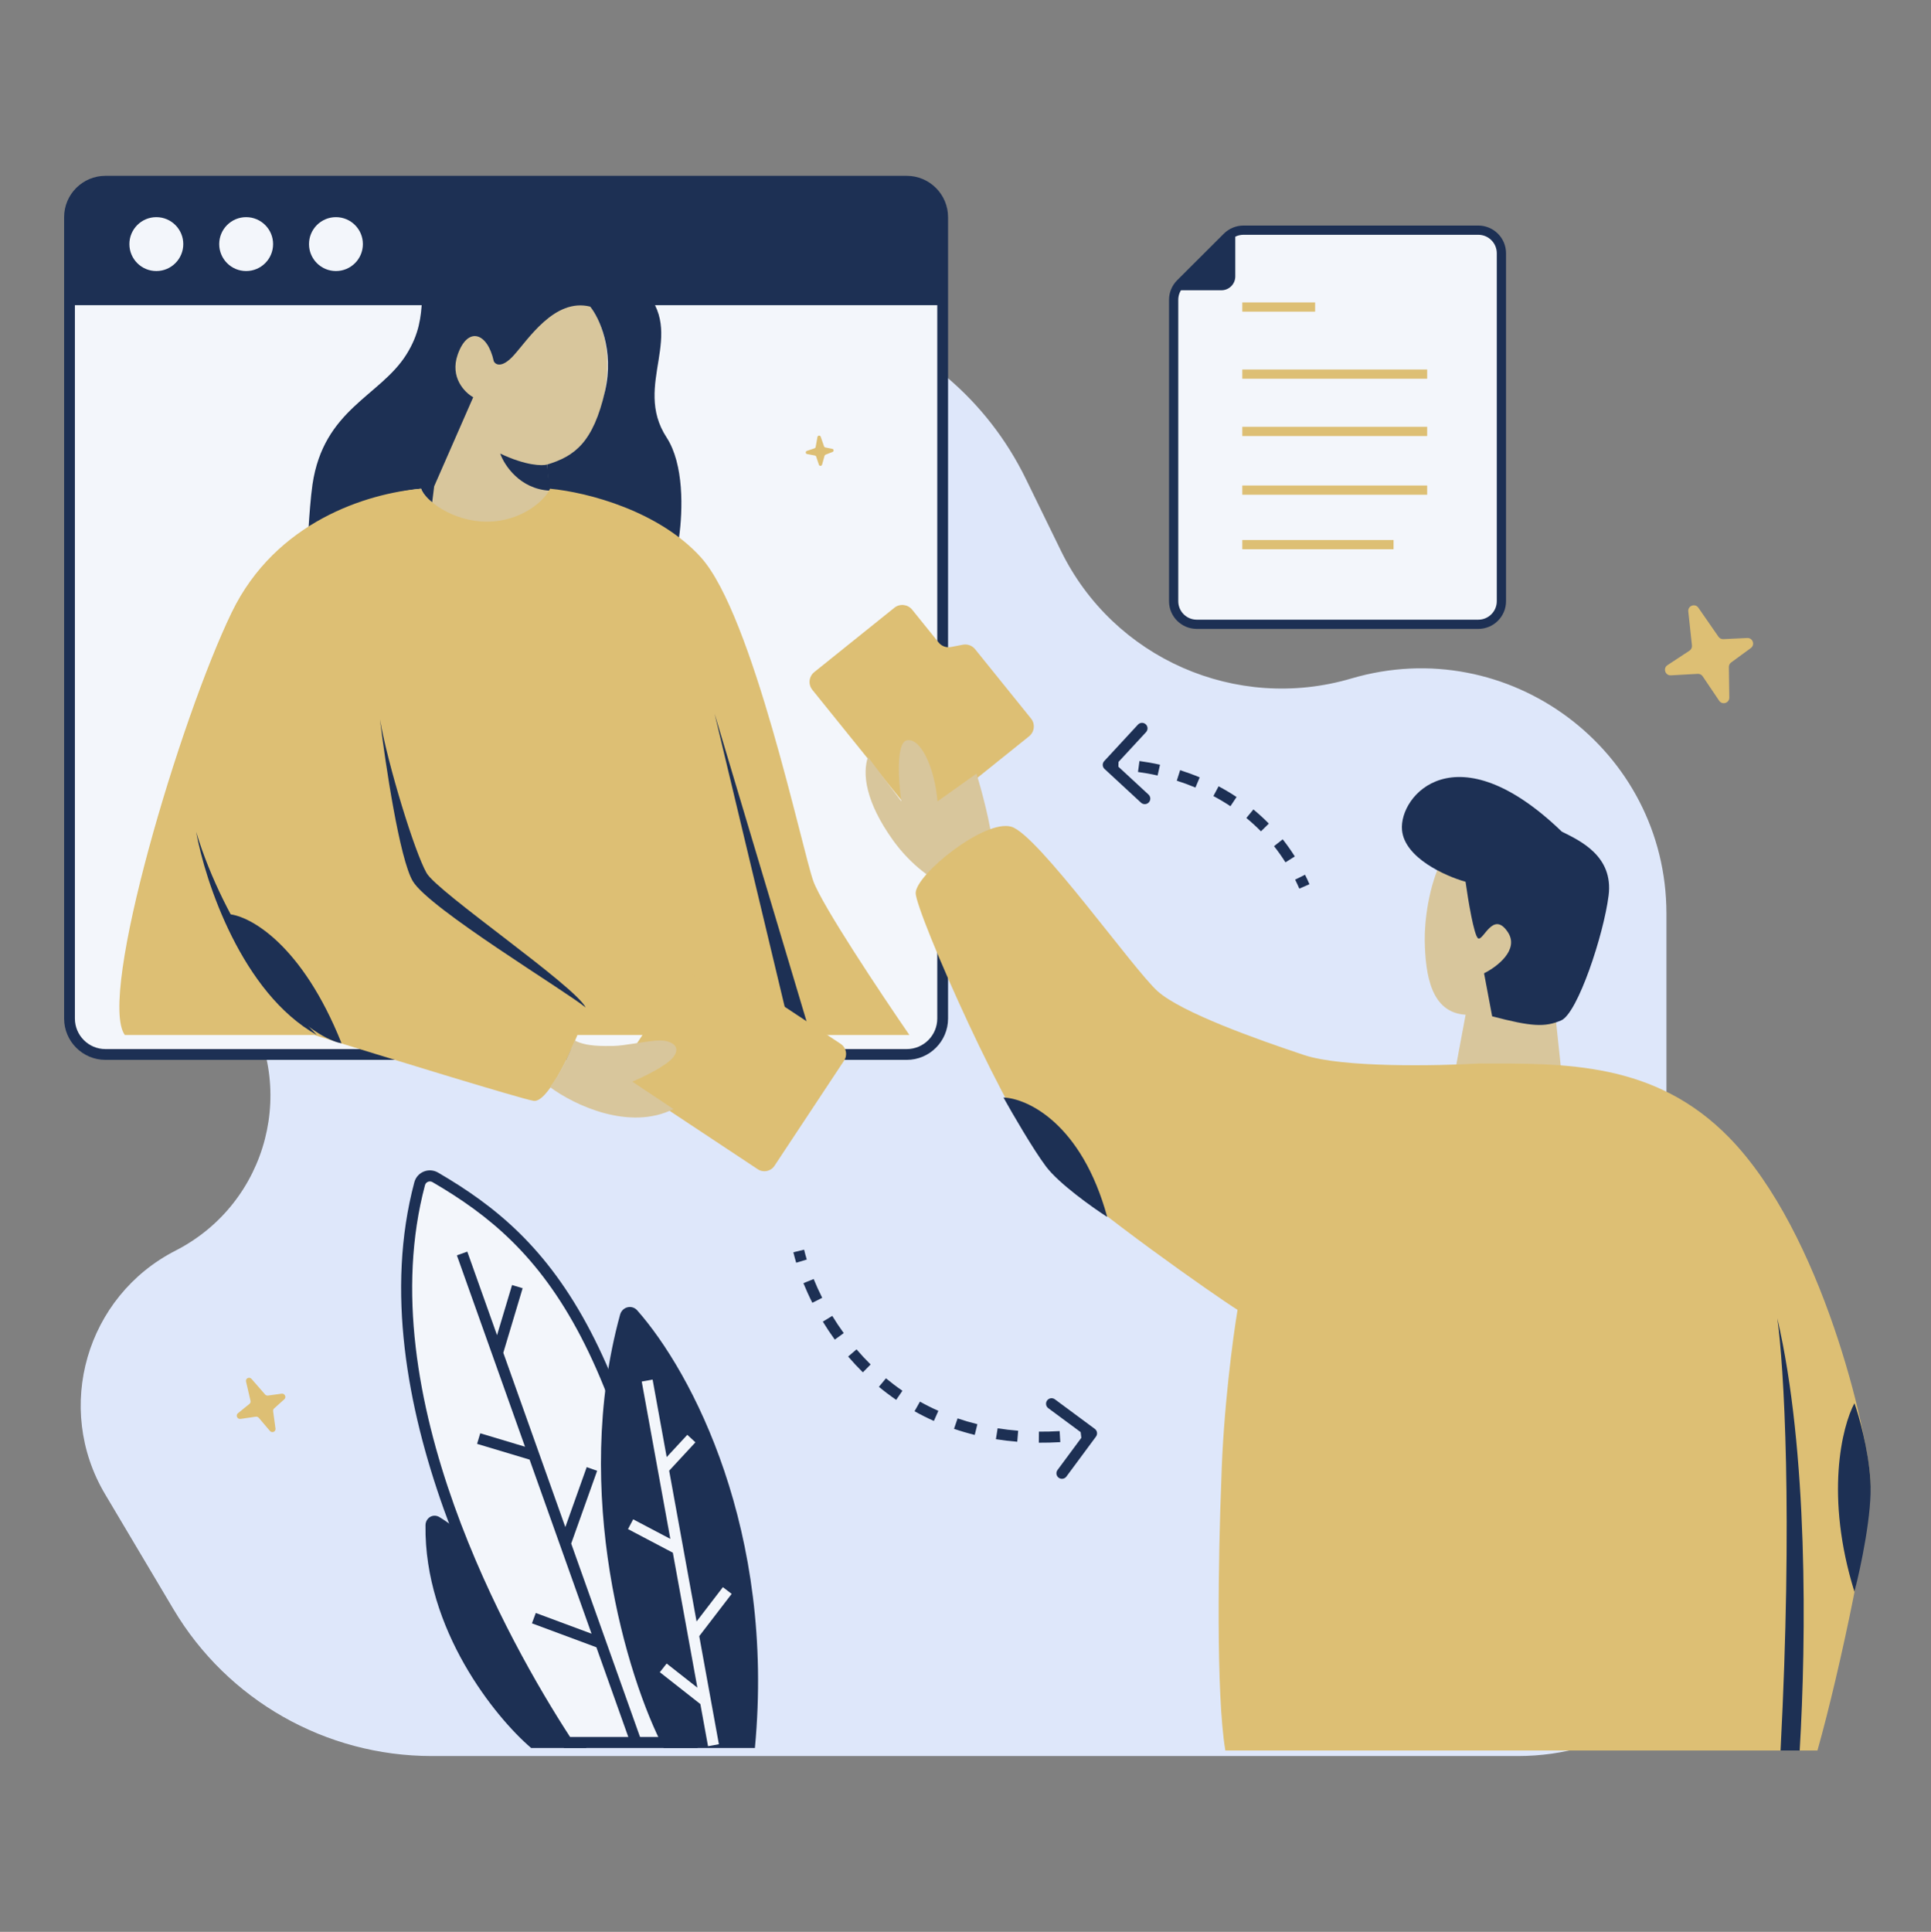
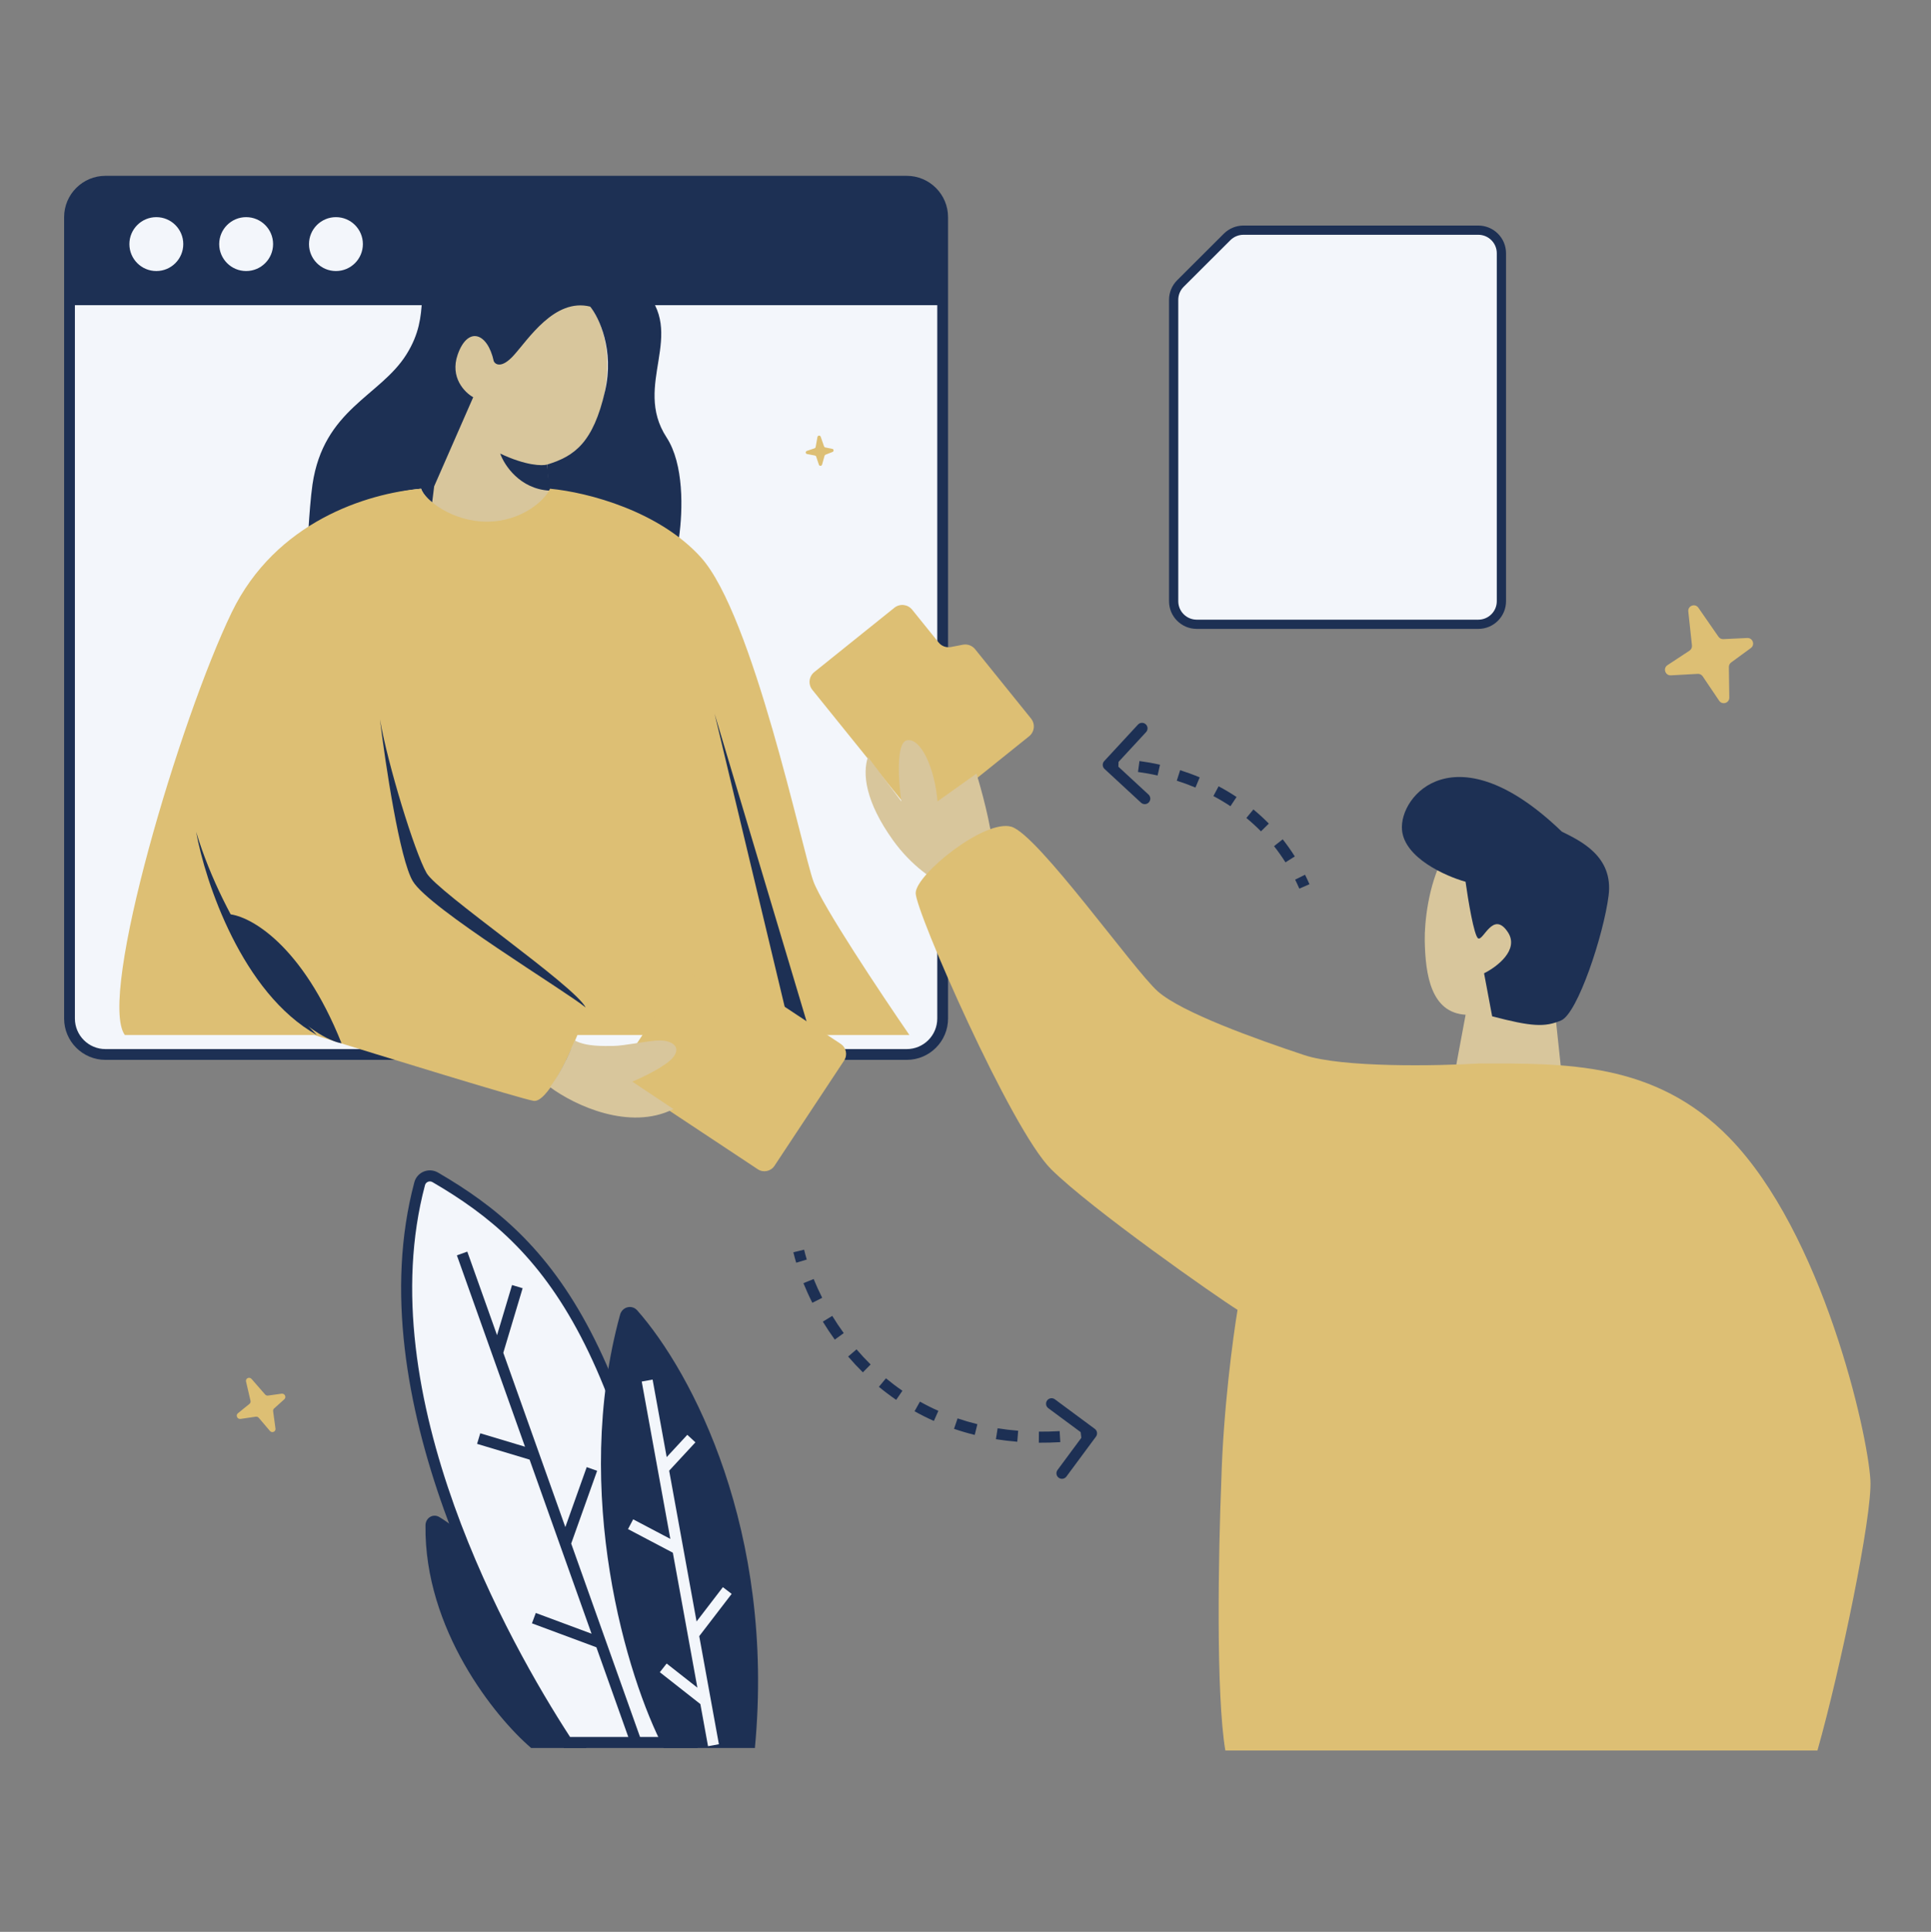
<svg xmlns="http://www.w3.org/2000/svg" fill="none" viewBox="0 0 3000 3001" id="Onlinefilesharing">
  <rect x="0" y="0" width="3000" height="3001" fill="#808080" stroke="none" />
-   <path fill="#dee7fa" d="M670.707 2727.87H2003.69H2358.08C2647.55 2727.87 2817.81 2403.32 2652.89 2165.89C2611.28 2105.98 2588.98 2034.82 2588.98 1961.93V1419.29C2588.98 1164.88 2343.83 981.987 2099.34 1054C1920.58 1106.65 1729.87 1022.75 1648.24 855.534L1593.76 743.929C1472.06 494.656 1166.46 397.256 922.529 529.998L425.299 800.576C205.994 919.916 137.287 1201.78 277.159 1408.33L373.627 1550.78C464.64 1685.17 417.392 1868.74 272.747 1942.72C133.758 2013.81 83.642 2187.16 163.326 2321.22L269.505 2499.85C353.531 2641.21 506.017 2727.87 670.707 2727.87Z" class="colore7e8ff svgShape" />
  <path fill="#f3f6fb" d="M107.983 337.376C107.983 306.522 132.996 281.51 163.85 281.51H1408.65C1439.5 281.51 1464.52 306.522 1464.52 337.376V1582.18C1464.52 1613.03 1439.5 1638.04 1408.65 1638.04H163.85C132.996 1638.04 107.983 1613.03 107.983 1582.18V337.376Z" class="colorffffff svgShape" />
  <path fill="#1d3054" fill-rule="evenodd" d="M99.609 337.376C99.609 301.897 128.371 273.136 163.849 273.136H1408.65C1444.13 273.136 1472.89 301.897 1472.89 337.376V1582.18C1472.89 1617.65 1444.13 1646.42 1408.65 1646.42H163.85C128.371 1646.42 99.609 1617.65 99.609 1582.18V337.376ZM163.849 289.883C137.62 289.883 116.357 311.146 116.357 337.376V1582.18C116.357 1608.4 137.62 1629.67 163.85 1629.67H1408.65C1434.88 1629.67 1456.14 1608.4 1456.14 1582.18V337.376C1456.14 311.146 1434.88 289.883 1408.65 289.883H163.849Z" clip-rule="evenodd" class="color032068 svgShape" />
  <path fill="#1d3054" d="M107.983 337.376C107.983 306.522 132.996 281.51 163.85 281.51H1408.65C1439.5 281.51 1464.52 306.522 1464.52 337.376V474.104H107.983V337.376Z" class="color032068 svgShape" />
  <path fill="#f3f6fb" d="M284.726 379.177C284.726 402.295 265.985 421.035 242.867 421.035 219.749 421.035 201.009 402.295 201.009 379.177 201.009 356.059 219.749 337.318 242.867 337.318 265.985 337.318 284.726 356.059 284.726 379.177zM424.265 379.177C424.265 402.295 405.524 421.035 382.406 421.035 359.289 421.035 340.548 402.295 340.548 379.177 340.548 356.059 359.289 337.318 382.406 337.318 405.524 337.318 424.265 356.059 424.265 379.177zM563.772 379.177C563.772 402.295 545.031 421.035 521.913 421.035 498.795 421.035 480.055 402.295 480.055 379.177 480.055 356.059 498.795 337.318 521.913 337.318 545.031 337.318 563.772 356.059 563.772 379.177z" class="colorffffff svgShape" />
  <path fill="#ddbf74" d="M1445.08 1267.21L1584.84 1154.97L1598.83 1143.73C1607.28 1136.95 1608.61 1124.61 1601.81 1116.17L1514.91 1008.46C1510.34 1002.8 1503.01 1000.13 1495.86 1001.51L1477.35 1005.09C1470.2 1006.47 1462.87 1003.79 1458.31 998.132L1417.11 947.07C1410.31 938.637 1397.94 937.301 1389.49 944.086L1265.03 1044.05C1256.58 1050.83 1255.25 1063.17 1262.05 1071.6L1417.46 1264.23C1424.27 1272.66 1436.63 1274 1445.08 1267.21Z" class="colorf4ad5e svgShape" />
  <path fill="#d8c69c" d="M1387.36 1305.25C1415.27 1344.25 1452.18 1369.93 1469.47 1374.24L1542.94 1318.18C1539.48 1280.24 1524.21 1224.76 1517.01 1201.76L1456.51 1244.88C1452.18 1193.14 1430.58 1145.71 1408.97 1150.02 1391.68 1153.47 1396 1214.7 1400.33 1244.88L1348.46 1175.89C1339.82 1201.76 1344.15 1244.88 1387.36 1305.25zM2417.21 1584.6L2427.81 1684.38C2417.45 1696.16 2386 1719.08 2343.1 1716.54 2300.21 1714 2268.96 1687.36 2258.7 1674.36L2276.98 1576.3C2223.36 1573.12 2214.42 1514.76 2213.5 1461 2212.57 1407.24 2235.76 1226.84 2381.3 1285.03 2497.72 1331.59 2453.75 1504.14 2417.21 1584.6z" class="colorefcb96 svgShape" />
  <path fill="#1d3054" d="M2305.64 1511.91L2318.21 1578.75C2379.34 1594.77 2399.97 1595.99 2425.45 1585.11C2450.94 1574.22 2491.32 1452.67 2499.13 1391.17C2506.95 1329.66 2454.55 1305.9 2426.42 1291.84C2262.02 1133.38 2173.13 1235.52 2178.18 1289.53C2182.23 1332.74 2245.67 1361.01 2276.88 1369.74C2280.74 1397.51 2290.06 1453.97 2296.47 1457.66C2304.47 1462.26 2319.79 1413.59 2342.58 1447.99C2360.8 1475.51 2325.55 1502.07 2305.64 1511.91Z" class="color032068 svgShape" />
  <path fill="#ddbf74" d="M2686.82 1767.49C2571.11 1648.73 2430.59 1652.03 2298.35 1652.03C2232.35 1655.91 2085.49 1658.71 2025.98 1638.91C1951.59 1614.17 1835.87 1572.94 1798.68 1539.95C1761.48 1506.96 1612.7 1296.66 1571.38 1284.29C1530.05 1271.92 1422.6 1358.51 1422.6 1387.38C1422.6 1416.24 1570.58 1754.37 1632.97 1816.23C1695.36 1878.08 1889.6 2014.16 1922.66 2034.78C1915.48 2077.88 1900.39 2191.16 1897.47 2299.43C1892.82 2414.13 1888.96 2631.94 1903.7 2719.29H2823.57C2859.35 2592.69 2908.94 2354.68 2905.86 2299.43C2901.73 2225.21 2831.47 1915.94 2686.82 1767.49Z" class="colorf4ad5e svgShape" />
-   <path fill="#1d3054" d="M1720.15 1890.45C1680.48 1745.3 1596.17 1706.27 1558.98 1704.89 1572.75 1729.63 1605.26 1785.71 1625.1 1812.1 1644.94 1838.49 1696.73 1875.33 1720.15 1890.45zM2881.06 2472.62C2834.78 2324.17 2861.78 2215.59 2881.06 2179.85 2887.95 2199.09 2902.55 2249.95 2905.86 2299.43 2909.16 2348.91 2890.71 2435.51 2881.06 2472.62zM2761.21 2047.89C2809.11 2253.13 2806.38 2544.83 2796 2719.29H2766.25C2785.47 2351.27 2771.44 2120.64 2761.21 2047.89z" class="color032068 svgShape" />
  <path fill="#d8c69c" d="M850.132 721.622L857.014 802.704C860.454 843.244 820.51 883.074 732.808 866.967C662.646 854.082 664.142 786.632 673.66 754.518L707.299 669.994C692.979 649.223 680.878 636.117 696.333 551.881C715.651 446.586 778.864 418.286 845.518 430.528C912.171 442.769 958.008 509.173 939.325 611.019C923.229 698.765 871.299 718.253 850.132 721.622Z" class="colorefcb96 svgShape" />
  <path fill="#1d3054" d="M998.316 447.702C1068.7 518.677 981.795 597.047 1035.57 679.485C1062.5 720.764 1061.11 791.544 1054.8 835.922C1020.71 810.337 960.865 775.335 852.081 761.69L850.15 721.622C892.578 708.706 921.667 687.591 939.985 607.51C954.641 543.444 930.714 493.336 916.919 476.29C861.433 462.472 820.489 527.514 797.797 552.372C779.644 572.257 769.806 566.581 767.157 561.257C757.344 515.918 726.415 506.609 711.028 550.949C698.718 586.42 721.988 609.801 735.161 617.058L674.518 755.456L671.403 780.39C668.561 778.894 657.594 769.223 654.185 759.168C622.93 762.011 544.224 777.93 479.442 818.866C480.302 804.541 482.71 771.234 485.463 752.605C502.762 635.508 590.33 615.857 631.274 550.814C672.217 485.772 640.068 443.587 676.504 403.113C703.51 373.115 743.225 375.457 769.069 372.948C794.914 370.438 814.098 344.936 844.738 336.051C897.071 327.522 935.904 379.4 943.186 412.18C951.586 412.514 974.372 420.085 998.316 447.702Z" class="color032068 svgShape" />
  <path fill="#1d3054" d="M777.109 704.585C817.145 723.547 842.474 723.845 850.135 721.624L853.575 762.165C807.642 759.534 783.458 722.682 777.109 704.585Z" class="color032068 svgShape" />
  <path fill="#ddbf74" d="M756.46 810.339C811.014 810.339 847.383 776.226 854.487 759.17C914.154 764.855 1024.11 794.136 1088.89 865.773C1169.87 955.32 1246.59 1322.04 1263.64 1368.94C1277.28 1406.46 1368.77 1543.77 1412.81 1607.73H897.104C882.898 1643.27 849.372 1713.48 828.912 1710.07C808.451 1706.66 593.079 1640.42 487.95 1607.73H193.874C151.254 1548.03 279.981 1116.35 360.093 951.056C428.292 810.339 570.352 766.277 654.172 759.17C659.855 776.226 701.907 810.339 756.46 810.339Z" class="colorf4ad5e svgShape" />
  <path fill="#1d3054" d="M641.392 1368.94C620.935 1334.83 598.772 1187 590.248 1117.36 602.264 1187 644.02 1323.44 662.702 1356.15 679.75 1386 892.851 1530.98 909.899 1565.09 878.952 1539.51 666.964 1411.58 641.392 1368.94zM304.692 1292.19C318.899 1370.36 376.294 1542.92 492.221 1607.73 448.18 1563.67 349.017 1438.87 304.692 1292.19zM1229.55 1607.73L1110.21 1108.83 1259.38 1607.73H1229.55z" class="color032068 svgShape" />
  <path fill="#ddbf74" d="M1203.18 1811.07L1301.24 1662.86L1311.4 1647.51C1317.09 1638.9 1314.74 1627.3 1306.13 1621.6L1191.27 1545.52C1185.49 1541.69 1178.07 1541.38 1171.99 1544.7L1154.94 1554.01C1148.86 1557.33 1141.45 1557.02 1135.67 1553.19L1080.74 1516.81C1072.13 1511.11 1060.53 1513.46 1054.84 1522.07L967.091 1654.69C961.393 1663.3 963.753 1674.9 972.361 1680.6L1177.28 1816.34C1185.88 1822.04 1197.48 1819.68 1203.18 1811.07Z" class="colorf4ad5e svgShape" />
  <path fill="#d8c69c" d="M1046.28 1722.86C978.092 1756.98 892.851 1717.18 854.493 1688.75C870.246 1666.91 878.997 1649.46 892.851 1616.26C911.32 1626.21 938.881 1624.79 952.52 1624.79C969.568 1624.79 1007.93 1616.26 1024.97 1616.26C1042.02 1616.26 1059.07 1624.79 1046.28 1641.84C1036.06 1655.49 999.402 1673.11 982.354 1680.22L1046.28 1722.86Z" class="colorefcb96 svgShape" />
  <path fill="#1d3054" d="M530.58 1620.52C469.207 1467.01 388.512 1422.95 355.837 1420.11C361.52 1442.85 384.819 1501.13 432.553 1552.3C480.288 1603.47 517.794 1619.1 530.58 1620.52Z" class="color032068 svgShape" />
  <path fill="#f3f6fb" d="M2332.59 933.954V393.371C2332.59 373.587 2316.51 357.548 2296.68 357.548H1931.83C1922.31 357.548 1913.18 361.322 1906.44 368.04L1833.91 440.409C1827.17 447.128 1823.39 456.24 1823.39 465.741V933.954C1823.39 953.739 1839.47 969.777 1859.3 969.777H2296.68C2316.51 969.777 2332.59 953.739 2332.59 933.954Z" class="colorffffff svgShape" />
  <path fill="#1d3054" fill-rule="evenodd" d="M1901.37 362.974C1909.45 354.912 1920.41 350.383 1931.83 350.383H2296.68C2320.48 350.383 2339.77 369.629 2339.77 393.371V933.953C2339.77 957.695 2320.48 976.942 2296.68 976.942H1859.3C1835.5 976.942 1816.21 957.695 1816.21 933.953V465.74C1816.21 454.339 1820.75 443.405 1828.83 435.343L1901.37 362.974ZM1931.83 364.712C1924.22 364.712 1916.91 367.732 1911.52 373.106L1838.99 445.475C1833.6 450.85 1830.57 458.139 1830.57 465.74V933.953C1830.57 949.781 1843.43 962.612 1859.3 962.612H2296.68C2312.55 962.612 2325.41 949.781 2325.41 933.953V393.371C2325.41 377.543 2312.55 364.712 2296.68 364.712H1931.83Z" clip-rule="evenodd" class="color032068 svgShape" />
-   <path fill="#1d3054" d="M1825.57 450.902L1919.14 357.548V429.408C1919.14 441.279 1909.49 450.902 1897.59 450.902H1825.57Z" class="color032068 svgShape" />
-   <path fill="#ddbf74" fill-rule="evenodd" d="M2043.18 484.119H1930.02V469.789H2043.18V484.119ZM2217.26 588.328H1930.02V573.998H2217.26V588.328ZM2217.26 677.34H1930.02V663.01H2217.26V677.34ZM2217.26 768.523H1930.02V754.194H2217.26V768.523ZM2165.04 853.193H1930.02V838.864H2165.04V853.193Z" clip-rule="evenodd" class="colorf4ad5e svgShape" />
  <path fill="#ddbf74" d="M2622.94 949.861L2628.63 1002.64C2628.98 1005.85 2627.51 1008.98 2624.82 1010.74L2590.6 1033.25C2583.23 1038.09 2587.08 1049.59 2595.89 1049.09L2637.61 1046.77C2640.66 1046.6 2643.58 1048.05 2645.29 1050.59L2670.86 1088.49C2675.67 1095.62 2686.76 1092.19 2686.64 1083.61L2685.98 1036.15C2685.94 1033.36 2687.25 1030.73 2689.49 1029.09L2720.12 1006.68C2727.02 1001.63 2723.1 990.661 2714.54 991.07L2677.39 992.847C2674.4 992.99 2671.55 991.579 2669.84 989.118L2638.61 944.08C2633.51 936.714 2621.98 940.965 2622.94 949.861zM1269.98 678.881L1267.21 694.373C1267.04 695.316 1266.35 696.104 1265.42 696.417L1253.63 700.394C1251.09 701.25 1251.24 704.812 1253.83 705.303L1266.11 707.631C1267 707.801 1267.73 708.425 1268.01 709.273L1272.24 721.94C1273.03 724.322 1276.53 724.137 1277.22 721.677L1281 708.064C1281.23 707.264 1281.82 706.607 1282.61 706.299L1293.36 702.088C1295.78 701.14 1295.56 697.725 1293.05 697.228L1282.14 695.071C1281.27 694.898 1280.56 694.29 1280.27 693.464L1275.01 678.353C1274.14 675.881 1270.45 676.27 1269.98 678.881z" class="colorf4ad5e svgShape" />
  <path fill="#1d3054" fill-rule="evenodd" d="M1715.97 1194.46C1712.49 1191.24 1712.28 1185.81 1715.49 1182.33L1767.93 1125.61C1771.15 1122.13 1776.58 1121.92 1780.06 1125.13 1783.54 1128.35 1783.76 1133.78 1780.54 1137.26L1737.73 1183.57 1737.51 1191 1784.34 1234.29C1787.82 1237.51 1788.04 1242.94 1784.82 1246.42 1781.6 1249.9 1776.17 1250.12 1772.69 1246.9L1715.97 1194.46zM1798.43 1204.68C1787.85 1202.3 1777.64 1200.51 1768 1199.22L1770.26 1182.21C1780.41 1183.56 1791.11 1185.44 1802.2 1187.93L1798.43 1204.68zM1857.25 1223.4C1847.51 1219.33 1837.8 1215.8 1828.25 1212.76L1833.46 1196.41C1843.47 1199.59 1853.64 1203.29 1863.87 1207.57L1857.25 1223.4zM1911.62 1252.37C1902.92 1246.59 1894.06 1241.35 1885.15 1236.61L1893.2 1221.45C1902.59 1226.44 1911.93 1231.96 1921.12 1238.07L1911.62 1252.37zM1959.03 1291.41C1951.72 1283.97 1944.14 1277.07 1936.36 1270.67L1947.27 1257.41C1955.5 1264.19 1963.53 1271.5 1971.28 1279.39L1959.03 1291.41zM1997.1 1339.57C1991.5 1330.69 1985.57 1322.33 1979.35 1314.46L1992.82 1303.82C1999.41 1312.16 2005.7 1321.02 2011.62 1330.42L1997.1 1339.57zM2018.62 1380.4C2016.54 1375.63 2014.38 1370.97 2012.13 1366.43L2027.52 1358.82C2029.89 1363.61 2032.17 1368.53 2034.36 1373.56L2018.62 1380.4zM1236.96 1961.53C1235.28 1955.95 1233.82 1950.53 1232.57 1945.3L1249.26 1941.29C1250.43 1946.19 1251.81 1951.3 1253.4 1956.6L1236.96 1961.53zM1262.06 2023.78C1256.82 2013.42 1252.21 2003.21 1248.19 1993.3L1264.1 1986.85C1267.94 1996.33 1272.36 2006.1 1277.38 2016.04L1262.06 2023.78zM1296.91 2080.97C1290.21 2071.71 1284.02 2062.37 1278.35 2053.06L1293.01 2044.13C1298.45 2053.06 1304.38 2062.01 1310.82 2070.89L1296.91 2080.97zM1340.55 2131.83C1332.45 2123.84 1324.83 2115.64 1317.67 2107.29L1330.71 2096.12C1337.56 2104.12 1344.85 2111.97 1352.6 2119.6L1340.55 2131.83zM1392.3 2174.57C1382.91 2168.13 1373.97 2161.36 1365.46 2154.33L1376.4 2141.1C1384.52 2147.81 1393.05 2154.27 1402.01 2160.42L1392.3 2174.57zM1700.91 2219.64C1704.73 2222.46 1705.53 2227.83 1702.71 2231.64L1656.76 2293.74C1653.94 2297.55 1648.56 2298.35 1644.75 2295.53 1640.94 2292.71 1640.14 2287.34 1642.96 2283.53L1679.97 2233.51 1678.92 2224.71 1628.61 2187.49C1624.8 2184.67 1624 2179.29 1626.82 2175.48 1629.64 2171.67 1635.01 2170.87 1638.82 2173.69L1700.91 2219.64zM1450.86 2207.33C1440.44 2202.7 1430.44 2197.67 1420.84 2192.29L1429.22 2177.31C1438.37 2182.43 1447.91 2187.23 1457.84 2191.65L1450.86 2207.33zM1514.34 2229.03C1503.26 2226.29 1492.53 2223.14 1482.16 2219.6L1487.7 2203.36C1497.6 2206.73 1507.85 2209.75 1518.45 2212.36L1514.34 2229.03zM1580.44 2239.65C1569.06 2238.73 1558 2237.4 1547.24 2235.68L1549.94 2218.73C1560.26 2220.38 1570.88 2221.66 1581.82 2222.54L1580.44 2239.65zM1647.27 2240.25C1635.89 2240.92 1624.78 2241.2 1613.92 2241.12L1614.06 2223.95C1624.53 2224.03 1635.26 2223.76 1646.26 2223.12L1647.27 2240.25z" clip-rule="evenodd" class="color032068 svgShape" />
  <path fill="#1d3054" d="M661.042 2369.35C658.91 2531.04 769.184 2667.55 825.191 2715.36H911.022C847.215 2499.63 741.727 2392.36 682.613 2356.66C672.772 2350.72 661.194 2357.85 661.042 2369.35Z" class="color032068 svgShape" />
  <path fill="#f3f6fb" d="M651.971 1838.86C564.043 2169.46 785.677 2561.02 880.982 2706.78H1074.1C991.148 2082.99 852.08 1931.39 676.264 1828.95C666.824 1823.45 654.779 1828.3 651.971 1838.86Z" class="colorffffff svgShape" />
  <path fill="#1d3054" fill-rule="evenodd" d="M671.943 1836.36C667.304 1833.66 661.591 1836.08 660.266 1841.06C616.949 2003.93 649.77 2182.52 705.846 2339.24C760.884 2493.06 837.957 2624.81 885.633 2698.2H1064.29C1023.01 2392.37 968.133 2202.37 902.396 2076.33C836.2 1949.41 758.803 1886.97 671.943 1836.36ZM643.677 1836.65C647.969 1820.51 666.346 1813.23 680.585 1821.53C769.541 1873.36 849.586 1937.95 917.616 2068.39C985.411 2198.38 1041.08 2393.38 1082.61 2705.65L1083.9 2715.36H876.339L873.798 2711.48C825.935 2638.27 746.321 2503.32 689.683 2345.03C633.098 2186.88 599.066 2004.39 643.677 1836.65Z" clip-rule="evenodd" class="color032068 svgShape" />
  <path fill="#1d3054" d="M963.354 2042.25C887.403 2319.3 974.345 2607.22 1031.19 2715.36H1172.81C1204.66 2377.7 1075.19 2132.16 990.064 2035.64C981.665 2026.11 966.711 2030 963.354 2042.25Z" class="color032068 svgShape" />
  <path fill="#1d3054" fill-rule="evenodd" d="M772.189 2074.1L725.99 1944.3L709.817 1950.06L815.638 2247.37L746.121 2226.49L741.184 2242.93L822.78 2267.43L919.022 2537.83L832.401 2505.62L826.418 2521.71L926.535 2558.93L980.182 2709.66L996.354 2703.9L887.401 2397.79L927.688 2284.8L911.519 2279.04L878.296 2372.21L781.921 2101.45L811.956 2001.14L795.511 1996.22L772.189 2074.1Z" clip-rule="evenodd" class="color032068 svgShape" />
  <path fill="#f3f6fb" fill-rule="evenodd" d="M1035.77 2263.48L1013.88 2143.06L996.989 2146.13L1041.43 2390.57L983.684 2360.16L975.686 2375.34L1045.33 2412.02L1083.45 2621.67L1035.71 2584.16L1025.1 2597.66L1088.08 2647.14L1099.99 2712.6L1116.87 2709.53L1086.34 2541.62L1136.7 2475.97L1123.08 2465.52L1082.2 2518.82L1039.61 2284.6L1080.4 2240.54L1067.8 2228.88L1035.77 2263.48Z" clip-rule="evenodd" class="colorffffff svgShape" />
  <path fill="#ddbf74" d="M382.258 2146.19L389.186 2176C389.607 2177.82 388.983 2179.68 387.568 2180.82L369.571 2195.42C365.699 2198.56 368.695 2204.93 373.7 2204.19L397.393 2200.71C399.122 2200.46 400.892 2201.14 402.046 2202.5L419.303 2222.8C422.547 2226.62 428.653 2224.09 427.988 2219.2L424.306 2192.16C424.09 2190.58 424.655 2189.01 425.823 2187.96L441.772 2173.59C445.365 2170.36 442.361 2164.3 437.497 2164.98L416.377 2167.91C414.681 2168.14 412.952 2167.48 411.805 2166.17L390.816 2142.09C387.384 2138.15 381.09 2141.17 382.258 2146.19Z" class="colorf4ad5e svgShape" />
</svg>